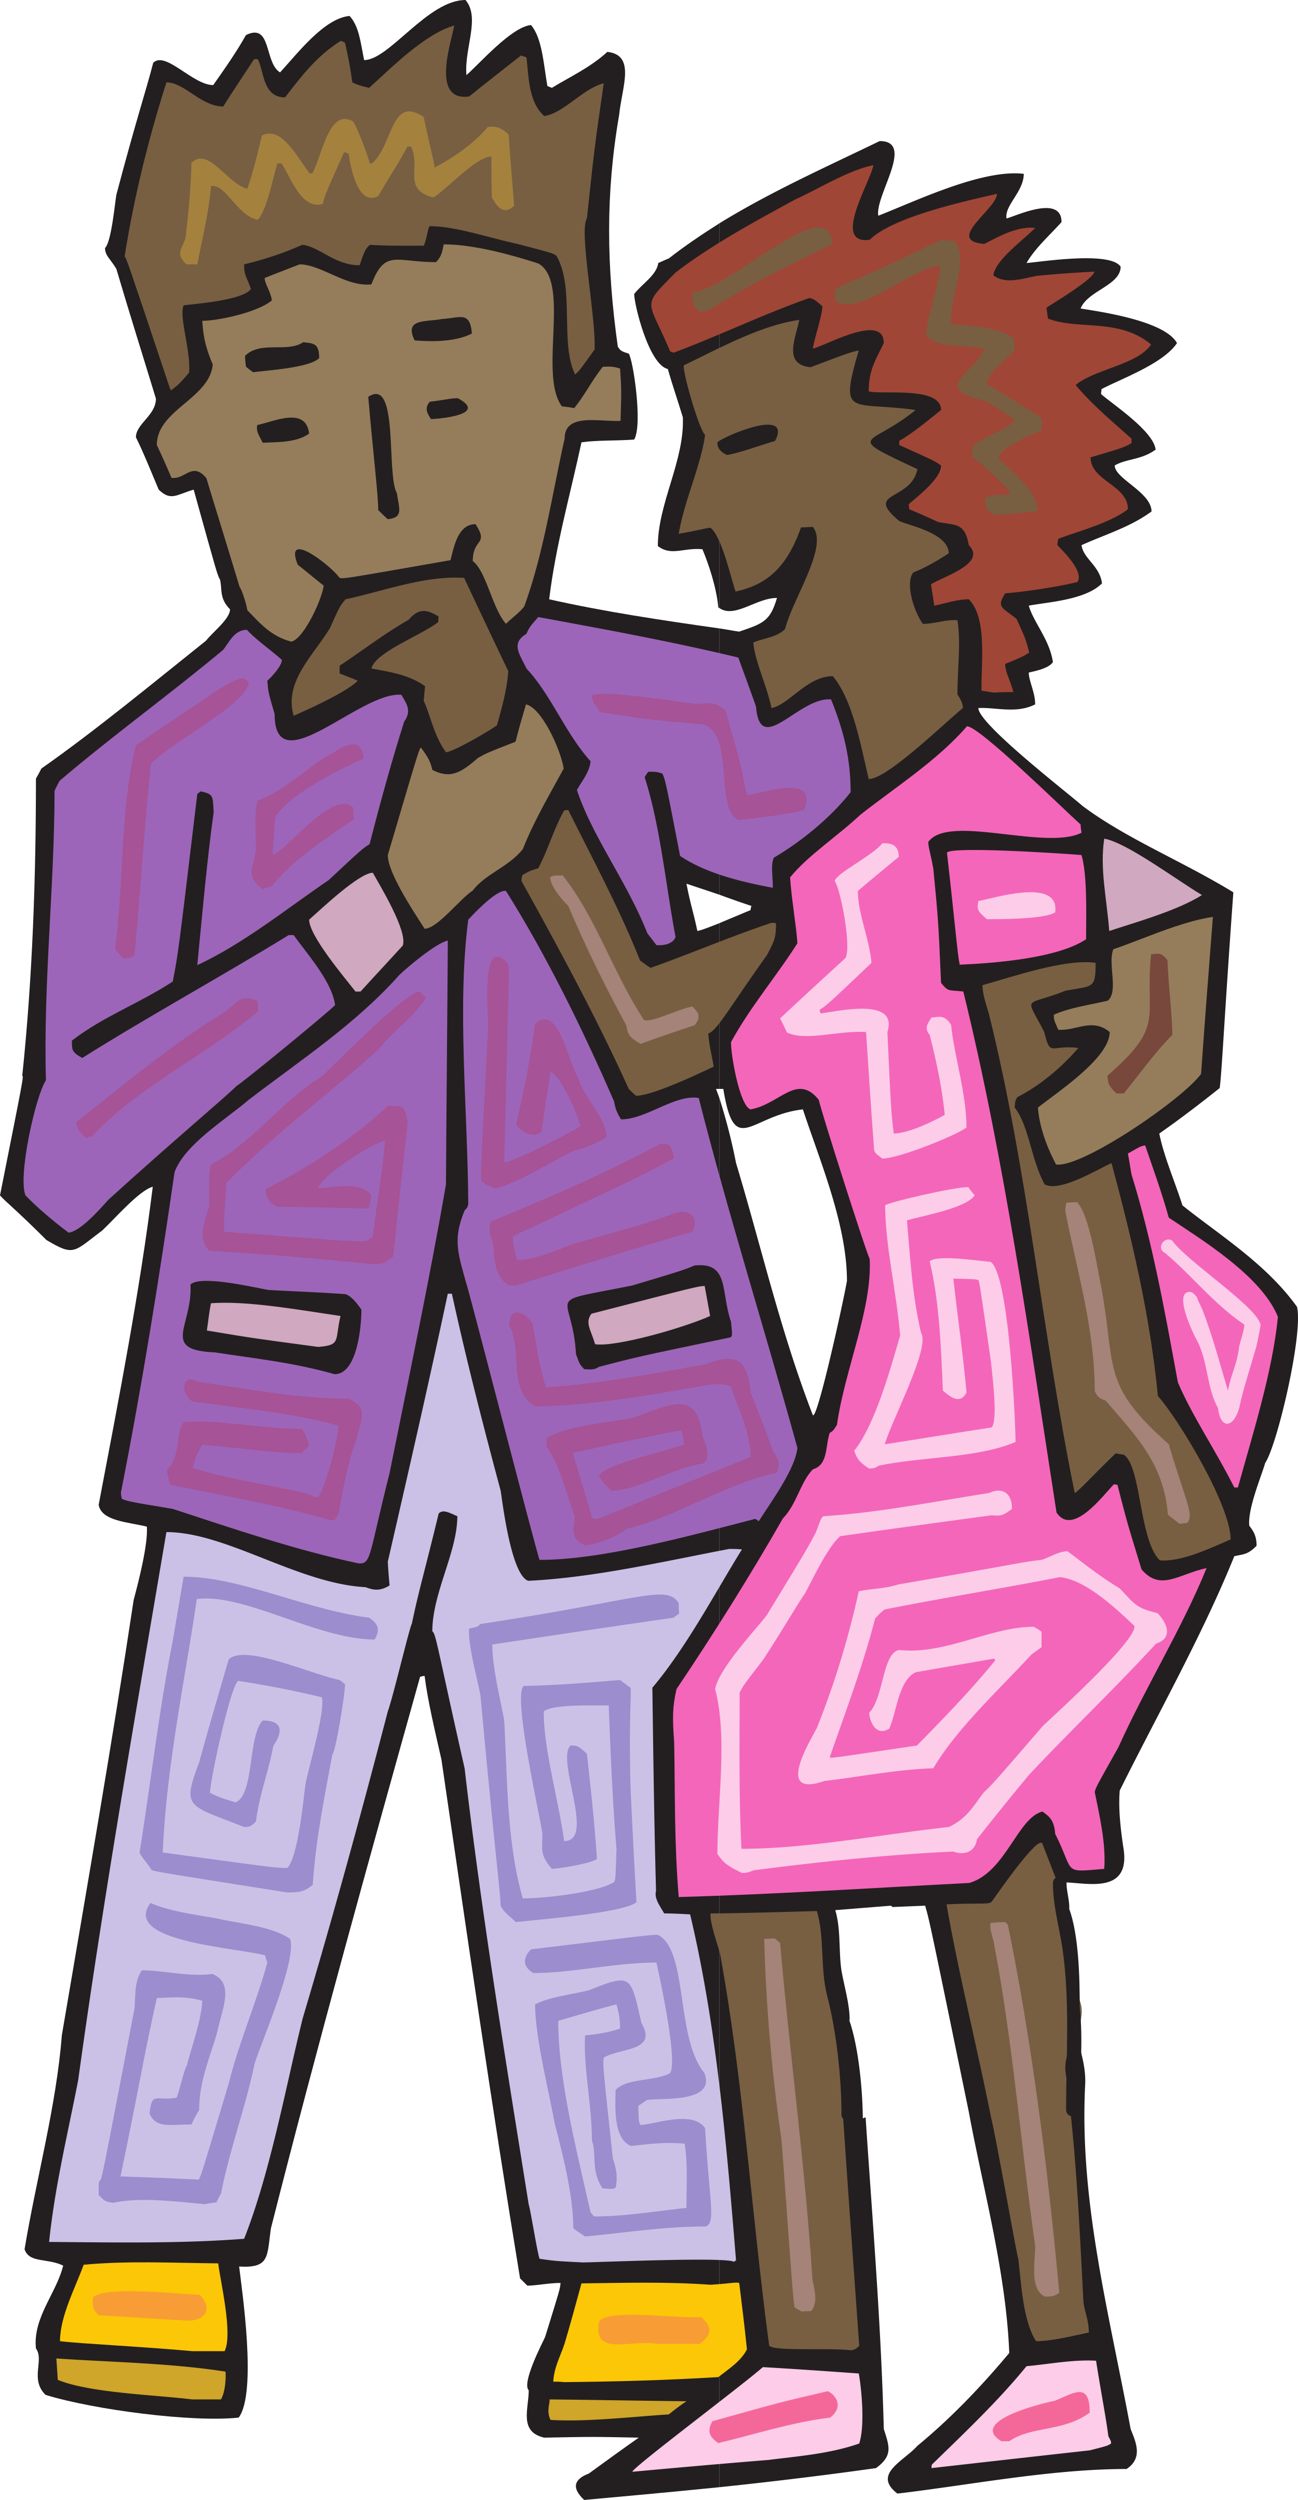
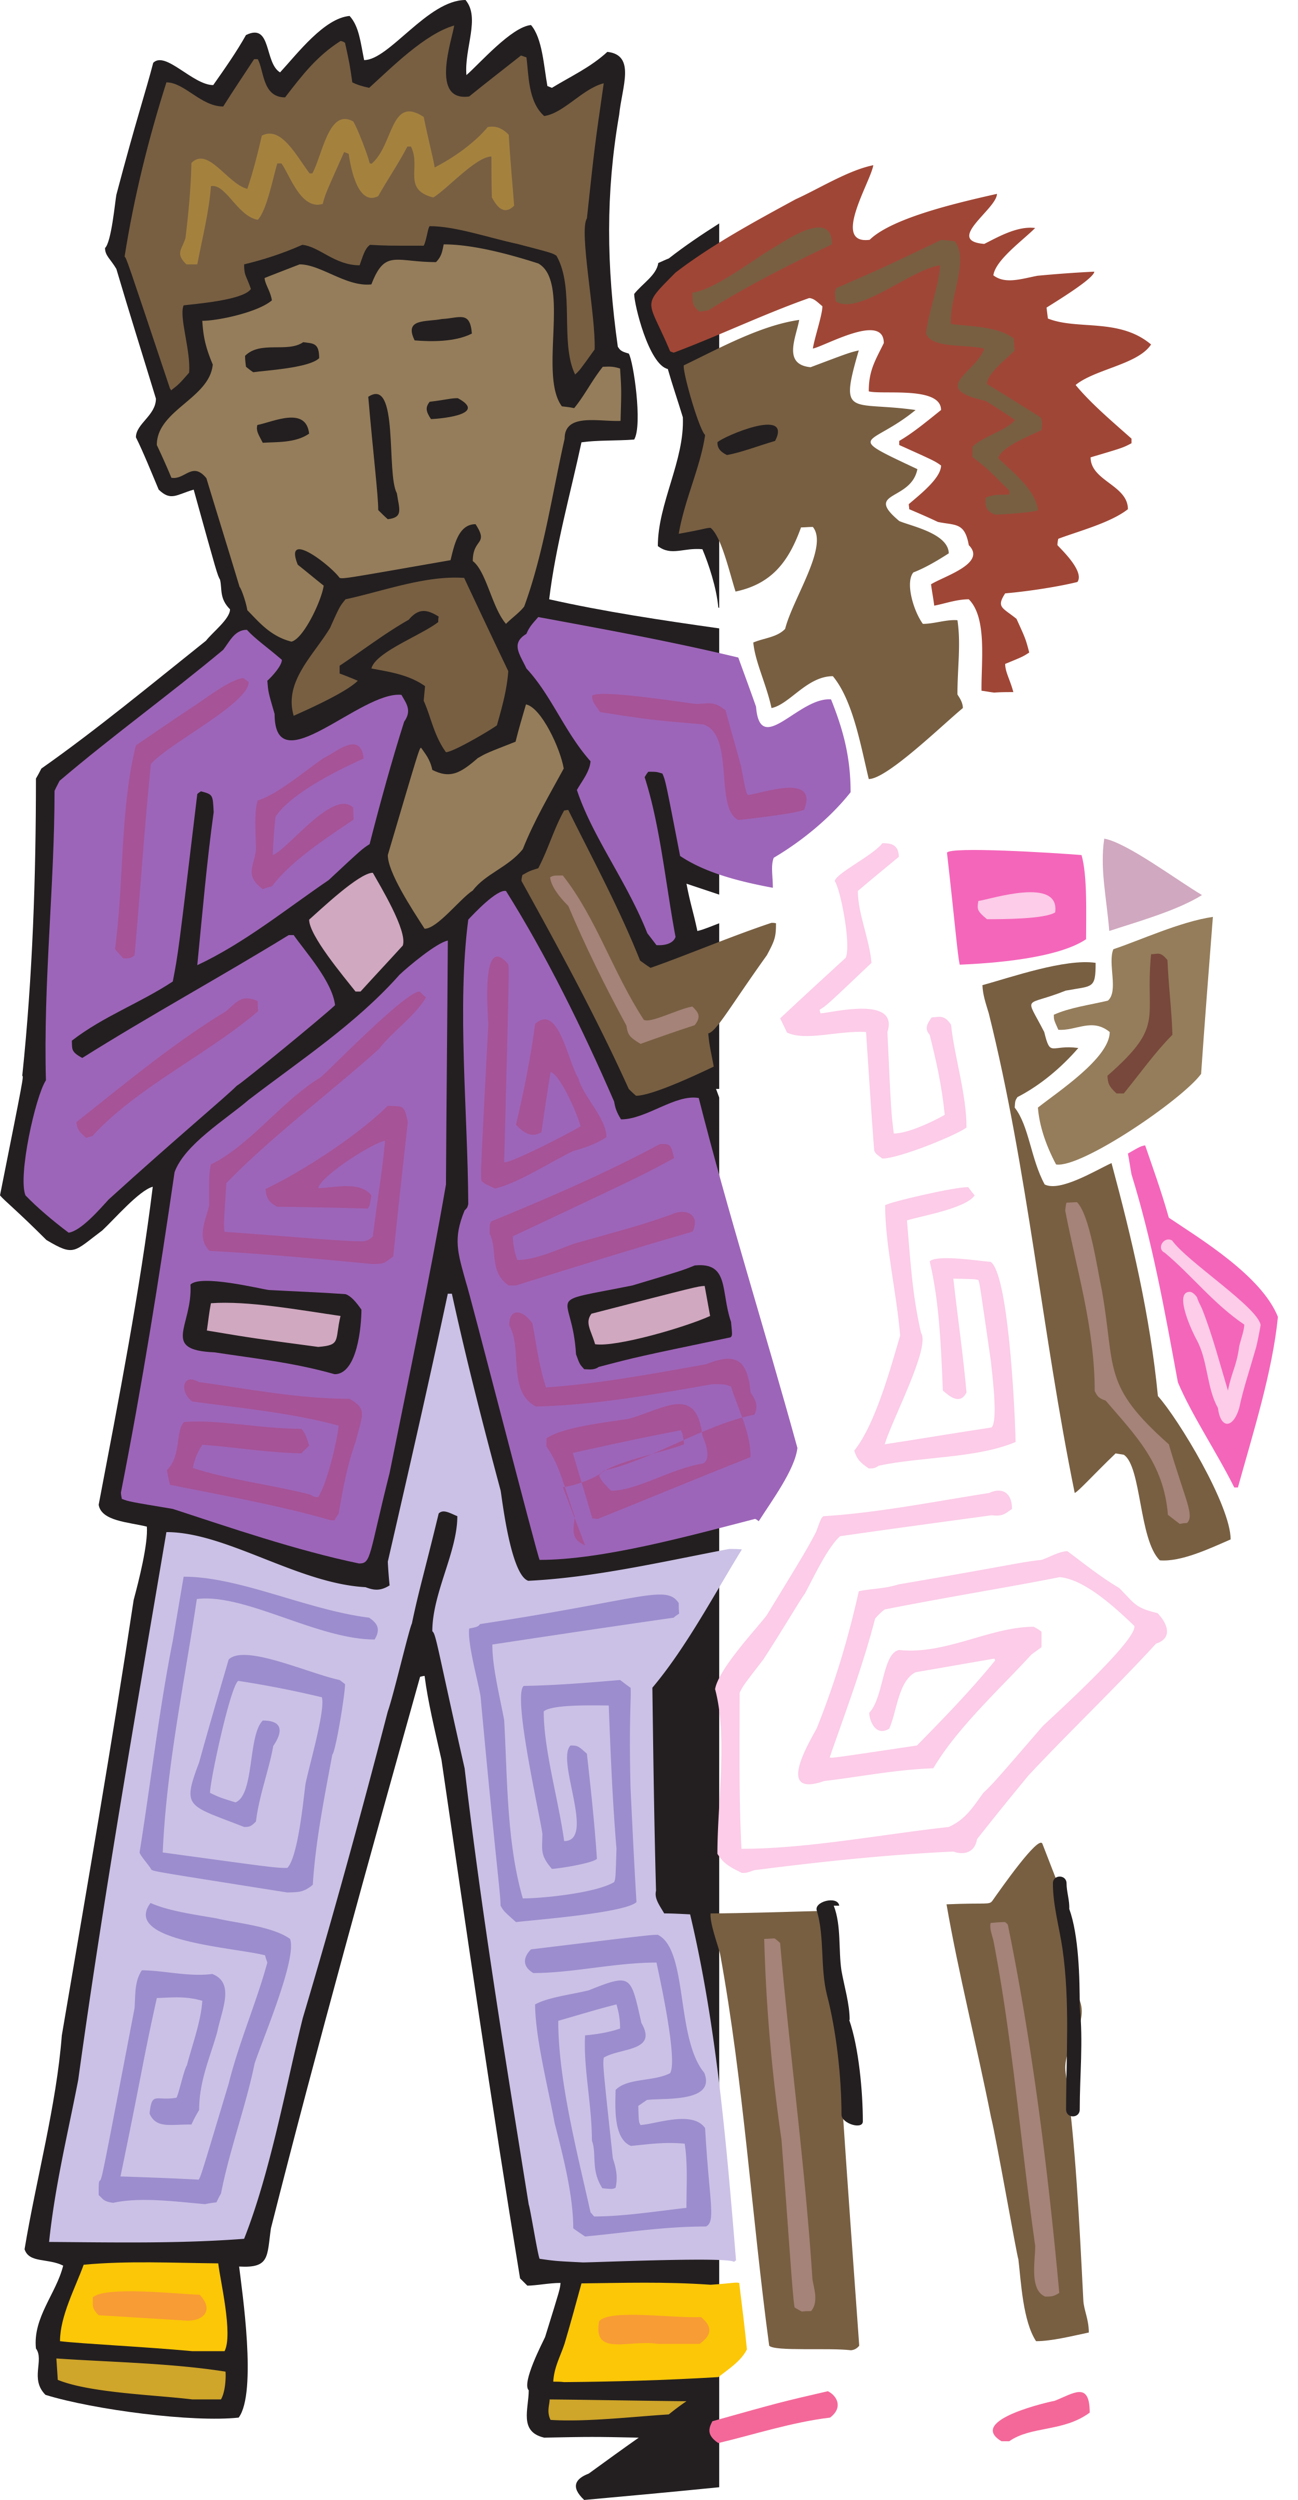
<svg xmlns="http://www.w3.org/2000/svg" width="112.284" height="216.121">
-   <path fill="#231f20" d="M62.215 54.324c.59.082 1.14.2 1.73.278 2.086-.707 2.676-.907 3.266-2.91-1.809 0-3.66 1.808-4.996.863V19.316c4.406-2.714 9.164-4.84 13.883-7.12 3.105 0-.434 4.722-.118 6.452 3.145-1.218 8.965-4.05 12.582-3.62 0 1.534-1.69 2.753-1.492 3.855.707-.156 4.758-2.125 4.758.316-1.023 1.14-2.281 2.242-3.027 3.54 1.101-.079 7.234-1.063 8.14.316 0 1.613-2.87 2.082-3.46 3.617 1.73.277 7.273 1.062 8.335 2.988-1.18 1.774-4.796 3.07-6.527 3.977 0 .117-.039.273-.039.43 1.023.906 4.523 3.187 4.719 4.8-1.219.903-2.555.785-3.54 1.375 0 1.14 3.184 2.32 3.184 3.977-1.886 1.375-3.968 1.965-6.054 2.91.156 1.18 1.574 1.77 1.77 3.305-1.458 1.453-4.72 1.613-6.333 1.925.395 1.418 1.809 2.95 2.086 4.88-.355.55-1.574.784-2.086.902 0 .75.55 1.691.55 2.754-1.651.828-3.382.238-4.913.316 0 1.375 7.707 7.316 9.004 8.457 3.777 2.832 8.613 4.762 13.054 7.473-.785 10.82-.98 15.382-1.18 16.918-1.57 1.257-3.577 2.793-5.226 3.933.39 1.965 1.336 4.13 2.004 6.215 3.184 2.555 7.234 5.035 9.91 8.77.551 2.363-1.73 12-2.754 13.496-.312 1.101-1.53 3.972-1.375 5.425.356.473.63.868.63 1.735-.747.746-1.024.707-1.927.902-2.714 6.727-6.609 13.613-9.91 20.258-.12 1.457.04 3.11.313 4.918.668 3.973-2.95 3.11-4.836 3.031-2.555-.039.941 6.528.39 9.598-.507 2.594 1.301 5.035 1.141 7.906-.508 10.07 2.047 19.59 3.934 29.738.394 1.024 1.14 2.48-.352 3.461-6.531 0-13.492 1.38-19.824 2.125-2.2-1.691.55-2.793 1.73-4.129 2.871-2.359 5.547-5.152 7.946-8.027-.274-7-2.282-14.238-3.5-20.848-3.383-16.441-3.383-16.441-3.774-17.82l-2.832.117-.117-.117-5.43.434.239 5.664 1.14 6.453.903 6.098.945-.356c.59 8.89 1.336 17.82 1.574 26.945.469 1.496.824 2.282-.672 3.383-4.48.63-9.043 1.18-13.566 1.653V94.883a49.736 49.736 0 0 1 1.457 5.664c2.121 7.004 3.851 14.594 6.644 21.793.395.394 2.637-9.793 2.95-11.606 0-4.875-2.36-10.421-3.813-14.828-4.562.512-5.902 4.25-6.883-1.77h-.355v-14.32c.629-.273 1.496-.629 2.715-1.14 0-.117.039-.274.078-.356a79.25 79.25 0 0 1-2.793-.98V54.324" />
  <path fill="#231f20" d="M50.535 216.121c-1.219-1.14-.746-1.848.395-2.281 1.414-1.024 2.87-2.086 4.324-3.106-4.012-.082-4.012-.082-8.18 0-2.203-.511-1.336-2.48-1.336-4.093-.629-.63 1.18-4.09 1.414-4.602 1.297-4.172 1.297-4.172 1.336-4.68-.98 0-2.12.235-2.87.235-.235-.235-.43-.434-.63-.63-2.476-15.066-4.64-30.054-6.8-44.843-.551-2.441-1.18-5.035-1.458-7.238-.117 0-.234.039-.39.078-4.406 15.734-8.852 31.703-12.903 47.676-.351 2.441-.078 3.46-2.75 3.304.235 2.008 1.57 10.899-.039 13.059-3.933.434-12.507-.668-16.714-1.965-1.375-1.379-.079-2.988-.825-4.012-.277-2.675 1.766-4.761 2.356-7.16-1.336-.668-2.95-.195-3.34-1.418 1.02-6.136 2.75-12.39 3.223-18.488 2.125-12.508 4.328-25.137 6.215-37.645.433-1.613 1.257-4.84 1.14-6.335-1.574-.391-3.933-.47-4.168-1.887 1.73-9.086 3.578-18.567 4.68-27.496-1.18.312-3.344 2.832-4.367 3.777-2.477 1.848-2.399 2.281-4.836.824C1.457 104.641.395 103.813 0 103.34c2.047-10.266 2.047-10.266 1.926-10.344.906-8.656 1.183-17.348 1.183-25.687.157-.278.313-.551.47-.868 4.757-3.343 9.558-7.316 14.237-11.05.59-.75 2.082-1.891 2.082-2.715-.941-.946-.668-1.735-.863-2.559-.238-.433-.238-.433-2.281-7.789-1.496.434-1.965 1.024-3.027 0-.63-1.496-1.34-3.266-1.97-4.523 0-1.18 1.731-1.887 1.731-3.344-1.14-3.738-2.32-7.473-3.422-11.211-.511-.867-.98-1.14-.98-1.809.55-.511.863-3.972.98-4.601 1.692-6.414 2.559-8.973 3.188-11.41 1.062-1.063 3.422 1.925 5.191 1.925 1.024-1.453 2.043-2.91 2.832-4.324 2.243-1.101 1.57 2.399 2.95 3.227 1.492-1.613 3.812-4.684 6.015-4.88.824.903.945 2.282 1.258 3.817C33.664 5.195 37.008 0 40.27 0c1.3 1.535-.118 4.172.078 6.492 1.101-.945 3.894-4.172 5.586-4.328.984 1.14 1.101 3.504 1.418 5.274.117.039.273.117.39.156 1.613-.985 3.344-1.77 4.797-3.11 2.48.278 1.262 3.032 1.024 5.43-1.18 6.805-1.102 13.063-.118 20.063.196.277.235.394.946.59.39.59 1.218 6.175.468 7.433-1.57.117-3.183.043-4.558.238-.946 4.407-2.242 8.969-2.793 13.57 4.719 1.063 9.71 1.81 14.707 2.516V77.34c-.945-.317-1.887-.63-2.832-.945.355 1.847.55 2.242.945 4.09.313-.079.395-.079 1.887-.669v14.32h-.274c.079.235.196.512.274.747V215.02c-3.934.394-7.785.75-11.68 1.101zm11.68-163.566V19.316c-1.492.946-2.95 1.926-4.363 3.028-.317.12-.633.277-.907.394-.156 1.063-1.375 1.77-2.086 2.676 0 .902 1.258 6.098 2.91 6.488.395 1.38.868 2.754 1.301 4.172.157 3.739-2.164 7.434-2.164 11.133 1.18.902 2.203.117 3.856.273.547 1.301 1.218 3.305 1.375 5.036.039 0 .039.039.078.039" />
-   <path fill="#fccce8" d="M54.703 213.684c0-.356 9.36-7.356 11.29-9.047 2.71.156 5.503.351 8.296.55.234 1.297.55 4.485.04 6.055-2.599.906-5.388 1.102-7.829 1.418-3.969.317-7.902.668-11.797 1.024m25.879-.317c0-.117 0-.234.04-.312 2.792-2.715 5.78-5.547 8.179-8.5 1.847-.157 4.011-.59 6.015-.47.434 2.794.829 4.72 1.063 6.528.234.434.234.434.234.63-.312.198-.312.198-1.847.589a6910.19 6910.19 0 0 0-13.684 1.535" />
  <path fill="#f46899" d="M62.137 211.203c-.985-.668-.867-1.219-.512-1.887 5.898-1.652 5.898-1.652 9.988-2.597.746.355 1.38 1.379.196 2.281-3.301.395-6.684 1.496-9.672 2.203m24.5-.156c-3.106-1.848 4.363-3.461 4.601-3.5 1.614-.629 3.028-1.73 3.028 1.023-2.282 1.692-5.075 1.14-6.961 2.477h-.668" />
  <path fill="#cfa52a" d="M47.625 209.2c-.355-.712-.078-1.34-.078-1.77 3.933.039 7.863.117 11.836.156a21.11 21.11 0 0 0-1.531 1.14c-3.149.196-7.122.669-10.227.473m-30.988-1.769c-3.188-.395-8.848-.551-11.64-1.692-.04-.633-.079-1.261-.122-1.851 4.523.316 9.914.394 14.633 1.14.039.473 0 1.73-.395 2.403h-2.476" />
  <path fill="#fcc707" d="M48.805 205.934c-.317-.04-.63-.04-.946-.04.079-1.3.63-2.203.985-3.304.511-1.73.984-3.461 1.457-5.192 3.617-.039 7.195-.16 11.168.118 1.847-.118 2.16-.239 2.476-.157.235 1.887.473 3.813.668 5.743-.511 1.023-1.574 1.69-2.476 2.398-4.64.277-8.969.394-13.332.434m-32.168-2.676c-4.29-.395-9.48-.63-11.446-.863 0-2.165 1.336-4.645 2.047-6.61 3.852-.355 7.63-.156 11.64-.117.157 1.414 1.298 6.137.548 7.59h-2.79" />
  <path fill="#785f42" d="M73.621 203.18c-1.93-.235-6.61.117-7.082-.395-1.531-11.367-2.2-22.656-4.246-33.867-.234-.906-.902-2.676-.824-3.504 2.398 0 7.351-.156 10.261-.234.043.078.043.195.043.355l.47 6.766 1.023 8.457c-.157.394-.274.55-.434.785.473 7.082.984 14.164 1.496 21.242-.2.238-.394.356-.707.395" />
  <path fill="#f89c35" d="M56.906 202.629c-2.515-.395-5.664 1.14-5.074-1.969.945-1.058 6.332-.234 8.809-.351.945.785 1.023 1.496-.118 2.32h-3.617" />
  <path fill="#785f42" d="M89.625 202.395c-1.14-1.735-1.297-5.118-1.531-7.083-.121-.234-1.93-10.582-2.364-12.273-1.218-6.137-2.828-12.508-3.851-18.41 3.5-.156 3.695.078 3.973-.316.668-.942 4.011-5.743 4.324-4.915l1.77 4.563c1.179 3.066-.04 4.719 1.495 9.086.707 2.125-1.574 3.894-1.257 6.137.863 6.136 1.18 12.824 1.53 19.668.04.867.474 1.613.474 2.793-1.497.316-3.227.75-4.563.75" />
  <path fill="#f89c35" d="m16.203 200.621-7.668-.469c-.668-.632-.473-.906-.512-1.535 1.024-1.023 7.512-.277 9.243-.238 1.14 1.14.59 2.242-1.063 2.242" />
  <path fill="#a58378" d="M69.371 199.836a8.396 8.396 0 0 1-.629-.356c-.156-.55-.512-6.292-1.14-14.515a147.773 147.773 0 0 1-1.493-17.348c.313 0 .63-.039.903-.039.16.121.316.238.472.395.825 9.52 2.164 19.277 2.793 29.03.078.669.59 1.966-.117 2.794-.277 0-.55 0-.789.039m21.043-1.296c-1.418-.59-.828-3.267-.867-4.407-1.258-8.89-1.965-17.899-3.617-26.395-.2-.75-.317-1.023-.239-1.496.395-.039.829-.078 1.262-.078.078.078.156.117.234.234 2.086 10.23 3.461 21.047 4.446 31.825-.512.316-.672.316-1.219.316" />
  <path fill="#cbc1e6" d="M50.418 195.586c-2.36-.117-2.36-.117-3.738-.313-.157-.277-.825-4.445-.942-4.683-2.008-12.547-4.09-25.215-5.547-37.723-2.359-10.426-2.476-11.644-2.793-11.84 0-3.304 2.164-6.847 2.164-9.953-.667-.277-1.218-.629-1.613-.234-1.297 5.347-1.691 6.527-2.32 9.52-.234.43-1.61 6.292-2.082 7.59-2.281 8.773-4.719 17.663-7.356 26.515-1.414 5.664-2.793 13.332-5.074 19.078-5.582.43-11.285.312-16.87.273.51-4.875 1.612-9.32 2.519-14.004 2.199-15.93 4.992-31.785 7.629-47.363 5.19 0 11.363 4.446 17.222 4.762.633.234 1.223.394 2.086-.156a39.372 39.372 0 0 1-.156-2.047c1.808-7.867 3.539-15.422 5.191-23.168h.352c1.219 5.582 2.637 11.129 4.21 16.992.079.234.825 7.316 2.4 7.828 5.702-.277 11.6-1.652 17.382-2.754.352 0 .707 0 1.098.04-2.36 3.816-4.797 8.456-7.746 11.956.078 5.864.156 11.684.316 17.547-.16.668.273 1.219.707 1.965.707 0 1.453.043 2.242.082 2.281 9.598 3.145 19.785 3.973 29.934-.082 0-.121.039-.16.117-.473-.469-11.953.039-13.094.039" />
  <path fill="#9c8dce" d="M50.613 193.344c-.351-.235-.707-.469-1.023-.707 0-2.91-.942-6.489-1.61-9.086-.511-2.832-1.69-7.434-1.69-10.27 1.14-.629 3.222-.863 4.64-1.219 3.734-1.492 3.617-1.296 4.558 2.833 1.457 2.48-1.886 2.125-3.261 2.992-.079.668-.079.668.785 8.691.238.75.472 1.535.238 2.559-.277.117-.277.117-1.14.039-1.024-1.574-.473-2.95-.907-4.13 0-3.108-.746-6.296-.59-9.089.867-.078 2.008-.234 3.028-.59 0-.945-.157-1.531-.313-2.086-1.73.434-3.383.946-5.035 1.418 0 5.035 1.574 11.133 2.793 16.563.117.117.195.234.316.351 2.477 0 5.227-.43 7.98-.746 0-1.887.118-3.894-.155-5.547-1.77-.156-3.067.04-4.641.196-1.613-.63-1.336-3.696-1.336-4.836 1.02-1.063 3.3-.711 4.719-1.457.668-1.102-.867-8.102-1.18-9.559-3.578 0-7.277.906-10.66.906-1.098-.672-.746-1.496-.195-2.047 10.343-1.257 10.343-1.257 10.972-1.257 2.633 1.297 1.532 8.93 4.012 11.918 1.062 2.636-3.617 2.164-4.957 2.359-.234.16-.512.355-.746.512.039 1.379.039 1.379.195 1.652 1.34-.078 4.524-1.297 5.586.277.356 6.332.945 8.063.078 8.496-3.695 0-7.039.551-10.46.864m-32.876-2.794c-2.675-.234-5.586-.628-7.945-.116-.906-.118-.867-.352-1.258-.668 0-1.18 0-1.18.156-1.297.196-.512.196-.512 2.95-14.871.078-1.258 0-2.32.629-3.266 1.808 0 4.128.59 6.097.316 1.965.786.824 3.067.43 4.997-.629 2.242-1.57 4.246-1.57 6.765-.239.395-.473.824-.668 1.258-1.77-.04-3.032.394-3.621-.945.199-1.965.55-1.063 2.32-1.375.16-.157.668-2.48.906-2.793.512-1.926 1.219-3.817 1.336-5.586-1.492-.434-2.633-.278-3.934-.239-1.257 5.668-1.257 6.336-3.144 15.422 2.281.078 4.523.157 6.766.278.195-.317.195-.317 2.593-8.301.907-3.621 2.399-7.004 3.344-10.465-.078-.234-.156-.434-.195-.629-2.832-.707-12.39-1.219-9.91-4.523 1.609.707 3.734.984 5.738 1.336 1.613.394 4.8.668 6.332 1.77.629 1.69-2.399 8.734-3.067 10.78-.746 3.657-2.164 7.434-2.91 11.25-.156.235-.273.512-.394.747a7.33 7.33 0 0 0-.98.156m26.898-24.387c-1.063-.945-1.063-.945-1.336-1.418 0-1.101-.434-3.973-1.73-18.094-.2-1.257-1.141-4.562-.985-5.863.746-.156.746-.156.945-.39 14.078-2.126 16.082-3.461 17.184-1.813 0 .277 0 .59.039.906-.156.117-.317.196-.473.356-5.23.746-10.46 1.53-15.691 2.32 0 1.926.59 4.246 1.023 6.531.278 4.758.196 10.578 1.614 15.418 1.691 0 6.37-.472 7.902-1.414.121-.316.121-.316.2-2.875-.356-4.285-.513-8.34-.669-12.39-1.223 0-4.879-.118-5.625.511 0 3.305 1.258 7.555 1.77 11.211 2.754 0-.746-7 .55-8.262.63 0 .668.043 1.415.711.316 2.832.667 6.02.867 9.086-.395.395-3.422.867-3.895.867-1.062-1.222-.824-1.656-.824-3.03-.2-1.575-2.598-11.958-1.613-12.786 2.633-.039 5.547-.273 8.336-.512.277.2.55.434.906.668.078.75-.156 2.676 0 8.696.156 3.265.312 6.53.512 9.836-.985.941-8.77 1.53-10.422 1.73" />
-   <path fill="#f466ba" d="M58.715 164c-.395-4.64-.313-9.047-.395-13.375-.156-2.086-.156-3.031.2-4.602 3.183-4.722 6.41-9.875 9.203-14.753 1.218-1.258 1.492-3.106 2.593-4.247 1.336-.394 1.063-1.968 1.457-3.148.313-.195.313-.195.63-.707.667-4.762 3.066-10.031 2.827-14.36-.156-.078-4.207-12.746-4.402-13.726-1.887-2.363-3.383.39-5.898.824-.946-.273-1.73-4.8-1.692-5.82 1.653-3.031 3.973-5.746 5.742-8.54-.078-1.374-.55-4.089-.628-5.702 1.57-1.926 4.09-3.54 6.093-5.426 3.067-2.402 6.649-4.684 9.203-7.633 1.063 0 8.336 7.156 9.832 8.496 0 .235.04.473.079.707-3.106 1.574-11.485-1.652-13.254.79 0 .507.117.628.433 2.32.434 4.523.434 4.523.668 9.87.668.829.668.59 1.926.75 3.582 14.594 5.703 29.856 8.063 45.04 1.378 2.086 3.972-1.414 4.957-2.438.117 0 .195.04.312.04.828 3.226.828 3.226 2.086 7.316 1.652 1.93 3.223.394 5.625-.117-2.125 5.23-5.273 10.265-7.633 15.5-1.926 3.421-1.926 3.421-2.043 3.855.395 1.965.985 4.406.824 6.649-3.695.312-2.515.39-4.246-3.032-.078-1.18-.511-1.496-1.101-1.926-2.164.551-3.184 5.27-6.332 6.176-8.375.434-16.91.985-25.13 1.219" />
  <path fill="#9c8dce" d="M24.855 163.605c-11.445-1.808-11.445-1.808-11.757-1.964-.2-.395-.946-1.18-1.024-1.496.98-6.137 1.692-12.352 2.871-18.293.313-1.848.63-3.735.942-5.547 4.879 0 10.66 2.87 16.047 3.543.55.39 1.101.863.472 1.886-4.957 0-11.207-4.011-15.379-3.5-1.058 7.16-2.632 14.516-2.949 21.91 9.754 1.336 9.754 1.336 10.777 1.336.942-.94 1.415-6.136 1.57-7.238.278-1.453 1.735-6.37 1.419-7.512a87.548 87.548 0 0 0-7.235-1.418c-.672.434-2.441 8.618-2.441 9.68.828.395.828.395 2.203.824 1.652-.668 1.063-5.78 2.36-7.078 1.613 0 1.847.824.906 2.203-.356 2.043-1.219 4.246-1.496 6.528-.434.433-.551.472-1.024.472-4.914-1.925-5.387-1.613-3.89-5.586.824-2.988 1.691-5.94 2.554-8.89 1.38-1.375 6.961 1.219 9.598 1.77.156.117.312.238.469.355 0 .906-.825 5.898-1.102 6.097-.629 3.422-1.453 7.434-1.687 11.25-.829.708-1.34.63-2.204.668" />
  <path fill="#fccce8" d="M64.18 161.914c-1.22-.59-1.61-.863-2.121-1.652 0-4.485.902-10.11-.2-14.239.317-1.812 3.778-5.43 4.485-6.414 3.383-5.547 3.383-5.547 4.246-7.16.433-1.18.433-1.18.633-1.375 4.636-.277 9.554-1.258 14.351-2.008.985-.472 1.969-.156 1.969 1.38-.75.55-.906.628-1.77.55-4.328.59-8.734 1.18-13.097 1.809-1.102.984-2.281 3.539-3.067 4.996-.199.195-1.886 3.066-3.578 5.664-1.73 2.242-1.73 2.242-2.047 2.87 0 4.29-.078 8.853.157 13.493 5.664 0 11.918-1.219 17.933-1.887 1.457-.668 2.047-1.652 2.989-2.949.867-.828.867-.828 5.152-5.785.906-.863 8.219-7.473 7.906-8.652-1.808-1.73-4.328-4.012-6.45-4.211-4.366.867-9.792 1.734-15.14 2.793-.316.238-.59.511-.828.789-1.062 4.09-2.516 7.945-3.93 11.996.157.078.157.078 7.547-1.024 2.282-2.32 4.723-4.835 6.766-7.355a.3.3 0 0 0-.078-.156c-2.281.394-4.524.785-6.805 1.18-1.492.746-1.61 3.382-2.281 4.878-1.219.746-1.73-.789-1.73-1.379 1.261-1.296 1.14-5.191 2.597-5.425 4.012.43 7.863-2.008 11.64-2.008.196.117.434.234.669.433v1.336c-.274.2-.551.395-.868.63-2.828 3.07-6.449 6.374-8.492 9.835-3.304.117-6.37.746-9.437 1.102-4.29 1.496-1.262-3.383-.63-4.602 1.61-4.054 2.712-7.75 3.618-11.8 1.023-.239 2.203-.2 3.422-.594 9.91-1.692 10.539-1.926 12.387-2.121.629-.2 1.535-.75 2.242-.75 1.336.984 2.71 2.125 4.484 3.187 1.336 1.34 1.336 1.691 3.301 2.164.75.746 1.457 2.125-.117 2.637-3.5 3.812-7.434 7.55-11.012 11.367a293.842 293.842 0 0 0-4.484 5.547c-.157 1.101-1.098 1.414-2.043 1.062-5.86.274-11.68.903-17.227 1.614-.668.234-.668.234-1.062.234" />
  <path fill="#9d65b9" d="M31.066 135.164c-5.464-1.14-11.168-3.105-16.12-4.719-3.778-.629-3.778-.629-4.407-.867-.039-.195-.078-.39-.078-.55 1.848-9.364 3.305-18.528 4.64-27.692.868-2.402 4.446-4.566 6.41-6.254 4.524-3.465 9.282-6.57 13.055-10.82.75-.707 3.188-2.754 4.172-2.95-.039 7-.12 14.043-.16 21.086-1.414 8.18-3.183 16.52-4.875 24.938-1.808 7.16-1.574 7.828-2.637 7.828" />
  <path fill="#785f42" d="M100.324 134.89c-1.812-1.808-1.574-8.105-3.11-9.128-.234-.04-.51-.078-.706-.117-1.926 1.847-3.227 3.304-3.54 3.421-2.831-13.882-4.05-27.89-7.433-41.46-.312-1.024-.512-1.614-.55-2.438 2.437-.668 7.16-2.32 9.792-1.93 0 2.282-.234 1.969-2.593 2.403-3.621 1.453-3.543.273-1.852 3.578.55 2.242.55 1.062 2.95 1.379-1.493 1.726-3.34 3.261-5.27 4.246-.196.316-.196.316-.235.906 1.258 1.613 1.375 4.406 2.594 6.648 1.34.668 4.406-1.222 5.781-1.851 1.73 6.414 3.344 13.219 4.012 20.14 1.77 1.97 6.293 9.442 6.293 12.395-1.809.785-4.285 1.965-6.133 1.809" />
  <path fill="#9d65b9" d="M46.68 134.852c-.157-.157-6.172-23.567-6.371-23.997-.707-2.558-1.141-3.738-.118-6.214.239-.239.239-.239.317-.551-.04-7.95-.985-17.074 0-24.586.512-.55 2.476-2.637 3.262-2.48 3.46 5.507 6.609 11.878 9.359 18.214.082.512.2.903.594 1.532 2.199 0 4.68-2.2 6.722-1.848 2.516 9.914 5.703 19.984 8.535 30.25-.199 1.851-2.242 4.605-3.343 6.336-.117-.078-.196-.16-.317-.2-5.66 1.458-13.172 3.544-18.64 3.544" />
-   <path fill="#a65397" d="M50.613 133.59c-1.453-.59-.902-1.692-.902-2.516-.79-2.125-1.262-4.406-2.441-6.02v-.706c1.417-.985 5.113-1.38 7.12-1.692 3.067-.867 5.86-2.992 6.372 1.453.117.278.863 1.93.078 2.403-2.793.433-5.703 2.36-7.985 2.36-.55-.552-.945-.985-1.023-1.337.906-1.101 5.43-1.93 7.356-2.676-.118-.828-.118-.828-.278-1.218-3.812.746-3.812.746-9.36 1.964.552 1.887 1.141 3.778 1.692 5.665.16 0 .317.039.473.039 4.402-1.77 8.77-3.579 13.215-5.348 0-2.203-1.14-4.25-1.692-6.098-.55-.199-.55-.199-1.613-.199-5.191.906-10.188 1.813-15.258 1.93-2.515-1.258-1.14-5.113-2.32-7 0-1.617 1.219-1.34 2.004-.2.355 1.77.511 3.462 1.18 5.547 4.601-.312 9.203-1.18 13.843-2.003 2.477-.989 3.578-.555 3.856 2.437a150.433 150.433 0 0 1 1.925 5.035c.274.434.786 1.102.317 1.926-4.328.867-8.813 3.895-13.02 4.84-.55.629-2.832 1.414-3.539 1.414" />
+   <path fill="#a65397" d="M50.613 133.59c-1.453-.59-.902-1.692-.902-2.516-.79-2.125-1.262-4.406-2.441-6.02v-.706c1.417-.985 5.113-1.38 7.12-1.692 3.067-.867 5.86-2.992 6.372 1.453.117.278.863 1.93.078 2.403-2.793.433-5.703 2.36-7.985 2.36-.55-.552-.945-.985-1.023-1.337.906-1.101 5.43-1.93 7.356-2.676-.118-.828-.118-.828-.278-1.218-3.812.746-3.812.746-9.36 1.964.552 1.887 1.141 3.778 1.692 5.665.16 0 .317.039.473.039 4.402-1.77 8.77-3.579 13.215-5.348 0-2.203-1.14-4.25-1.692-6.098-.55-.199-.55-.199-1.613-.199-5.191.906-10.188 1.813-15.258 1.93-2.515-1.258-1.14-5.113-2.32-7 0-1.617 1.219-1.34 2.004-.2.355 1.77.511 3.462 1.18 5.547 4.601-.312 9.203-1.18 13.843-2.003 2.477-.989 3.578-.555 3.856 2.437c.274.434.786 1.102.317 1.926-4.328.867-8.813 3.895-13.02 4.84-.55.629-2.832 1.414-3.539 1.414" />
  <path fill="#a58378" d="M102.05 131.742c-.35-.273-.706-.55-1.019-.785-.355-4.484-2.832-6.887-5.386-9.875-.711-.234-.75-.473-.946-.824 0-5.508-1.613-10.66-2.554-15.617.039-.239.039-.473.117-.672.273 0 .59-.04.902-.04 1.102 1.102 1.73 5.63 2.164 7.673 1.18 6.765 0 8.144 5.781 13.257 1.414 4.84 2.243 6.137 1.575 6.805-.239 0-.434.04-.633.078" />
  <path fill="#a65397" d="M28.629 131.43c-4.64-1.34-9.672-2.203-13.922-3.07-.117-.434-.195-.868-.273-1.258 1.296-1.301.707-3.383 1.492-4.172 2.992-.235 6.57.59 10.148.59.317.355.434.671.668 1.457-.234.238-.472.433-.668.668-3.144-.079-5.86-.551-8.574-.747-.434.707-.59 1.024-.824 2.004 2.949.985 6.8 1.457 10.105 2.285.434.235.434.235.746.235.79-1.219 1.653-4.957 1.77-6.176-4.207-1.14-8.688-1.535-12.66-2.086-1.102-.785-.907-2.515.55-1.691 4.208.59 8.653 1.457 13.055 1.457 1.574.902 1.102 1.375.551 3.617-.746 2.086-1.102 4.012-1.496 6.297-.117.195-.274.39-.352.59h-.316" />
  <path fill="#f466ba" d="M106.773 128.594c-1.574-3.145-3.66-6.215-4.878-9.086-1.18-6.41-2.204-12.117-4.012-17.977-.117-.629-.196-1.219-.313-1.808 1.102-.63 1.102-.63 1.492-.707.668 1.964 1.38 3.89 2.047 6.254 2.75 1.847 8.024 5.035 9.438 8.574-.473 4.761-2.164 10.07-3.461 14.75h-.313" />
  <path fill="#fccce8" d="M75.152 126.945c-.902-.593-1.058-.945-1.257-1.535 1.808-2.242 3.144-7.12 3.972-9.953-.316-3.777-1.297-7.828-1.297-11.25.118-.238 6.211-1.652 7.196-1.574.156.234.355.472.55.707-.785 1.14-4.601 1.77-5.859 2.164.273 3.11.434 6.375 1.219 9.719.824 1.257-2.477 7.433-3.145 9.636 3.067-.472 6.133-.984 9.242-1.457.63-.59-.043-5.347-.043-5.625-.98-6.804-.98-6.804-1.097-7.12-.317-.079-.317-.079-2.164-.118.355 3.188.824 6.371 1.14 9.836-.59 1.18-1.574.234-2.047-.16-.156-3.813-.312-7.746-1.14-11.168.629-.629 4.523 0 5.27.039 1.495.98 2.085 12.152 2.163 15.574-3.343 1.418-8.14 1.262-11.835 2.047-.395.277-.59.238-.868.238" />
  <path fill="#231f20" d="M28.945 118.8c-3.578-1.023-7.078-1.378-10.382-1.89-4.72-.195-1.887-2.277-2.086-5.86.906-.905 6.097.395 6.804.473 2.203.118 4.407.196 6.61.356.468.156.902.668 1.375 1.336 0 1.418-.356 5.586-2.32 5.586m21.589-.434c-.394-.43-.394-.43-.707-1.297-.316-5.547-3.148-4.328 4.875-5.941 4.328-1.297 4.328-1.297 5.387-1.73 3.031-.313 2.242 2.28 3.148 4.878.117 1.18.117 1.18-.039 1.336-8.101 1.692-8.101 1.692-11.406 2.559-.434.312-.902.195-1.258.195" />
  <path fill="#d0a8bf" d="M27.527 116.441c-5.62-.75-5.62-.75-9.632-1.418.117-.785.195-1.574.351-2.359 3.188-.234 7.672.59 11.211 1.102-.512 2.125.078 2.515-1.93 2.675m23.953-.234c-.355-1.223-.906-1.852-.316-2.637 9.164-2.363 9.164-2.363 9.793-2.402.156.867.313 1.73.473 2.598-2.164.984-8.14 2.714-9.95 2.441" />
  <path fill="#a65397" d="M44.008 111.129c-1.73-1.18-.946-3.106-1.653-4.484 0-.825 0-.825.157-1.063 4.879-2.004 9.91-4.168 14.59-6.687.945 0 .906.039 1.218 1.218-2.672 1.457-2.672 1.457-13.96 6.77.038.629.078 1.18.394 2.043 1.496 0 3.305-.824 4.914-1.414 5.902-1.653 5.902-1.653 8.418-2.52.984-.512 2.555-.195 1.848 1.457-.395.196-1.532.356-15.297 4.68h-.63m-11.757-1.848c-4.918-.472-9.598-.906-14.121-1.14-1.18-1.141-.274-2.793-.04-3.934 0-2.793 0-2.793.157-3.539 3.422-1.691 6.137-5.508 9.52-7.555 1.297-1.18 7.351-7.394 8.53-7.394.2.156.356.351.556.511-.985 1.653-2.914 2.95-4.055 4.446-4.207 3.773-9.32 7.59-13.211 11.601-.238 3.621-.238 3.621-.16 4.211 6.097.434 10.148.824 11.957.824.355-.039.629-.156.867-.43.668-5.155.785-5.35 1.059-8.26-1.02.155-5.504 2.987-5.782 4.089 1.301 0 3.582-.668 4.602.629-.156.945-.156.945-.313 1.14a534.43 534.43 0 0 0-7.828-.156c-.941-.472-.941-.984-1.02-1.535 3.38-1.613 8.02-4.68 10.579-7.195 1.297.078 1.414-.16 1.73 1.414-.433 3.894-.867 7.789-1.257 11.605-.868.668-.829.63-1.77.668" />
  <path fill="#9d65b9" d="M5.938 106.566c-1.415-1.062-2.75-2.203-3.735-3.226-.668-1.653.863-8.574 1.77-9.95-.235-8.421.746-16.84.746-25.019.117-.277.277-.55.433-.867 4.524-3.856 9.438-7.395 14.157-11.328.55-.707.984-1.73 2.046-1.73.708.784 1.848 1.574 3.028 2.597 0 .508-.824 1.414-1.258 1.809.078.98.078.98.629 2.87 0 6.098 7.433-2.007 10.973-1.652.39.707.941 1.336.234 2.32-1.063 3.344-2.082 7.044-2.988 10.583-.668.433-.668.433-3.54 3.109-3.695 2.516-7.316 5.465-11.367 7.356.434-4.407.829-9.008 1.418-13.22-.078-1.495-.039-1.534-1.101-1.808-.117.078-.196.117-.317.235-1.648 13.77-1.648 13.77-2.12 16.207-2.95 1.93-5.981 2.992-8.731 5.113.039.71-.117.945.902 1.496 5.82-3.656 11.957-7 17.856-10.621h.433c1.02 1.457 3.34 4.012 3.578 6.058-.984.946-8.14 6.805-8.496 6.961-.98.985-5.23 4.524-11.09 9.836-.824.907-2.398 2.715-3.46 2.871" />
  <path fill="#a65397" d="M42.828 102.75c-.945-.434-.945-.434-1.18-.668-.078-.668-.078-.668.59-13.492 0-.59-.707-8.145 1.73-5.23.079.507.079.507-.355 17.109.356.199 5.703-2.52 6.606-3.106-.39-1.418-1.848-4.523-2.594-4.683-.273 1.73-.55 3.46-.785 5.195-.985.629-1.774-.2-2.203-.633.707-3.027 1.297-5.976 1.652-8.73 2.043-1.813 2.828 3.265 3.734 4.68.395 1.574 2.438 3.46 2.438 5.113-.941.629-1.965.945-2.91 1.218-1.887.907-4.797 2.793-6.723 3.227" />
  <path fill="#957d5b" d="M91.355 100.668c-.94-1.773-1.453-3.426-1.57-4.918 1.688-1.34 6.211-4.29 6.211-6.531-1.531-1.258-2.91-.078-4.445-.196-.39-.867-.39-.867-.39-1.3 1.413-.63 3.026-.825 4.679-1.22.945-.823-.04-3.226.472-4.444 2.16-.707 5.82-2.399 8.61-2.793-.352 4.523-.707 9.046-1.02 13.574-1.652 2.242-10.382 8.18-12.547 7.828" />
  <path fill="#fccce8" d="M76.332 100.156c-.55-.394-.55-.394-.707-.672-.273-3.421-.473-6.843-.707-10.265-2.36-.156-5.23.828-6.844.039-.195-.434-.394-.824-.59-1.219 1.887-1.77 3.778-3.5 5.664-5.23.512-1.024-.433-5.942-.945-6.653.2-.707 3.305-2.199 4.129-3.261.55 0 1.418 0 1.418 1.18-1.18.984-2.398 1.968-3.54 2.948 0 1.97.981 4.051 1.18 6.215-3.855 3.66-3.855 3.66-4.484 4.055 0 .117.04.195.078.312.907-.039 6.805-1.574 5.782 1.614.316 6.843.316 6.843.55 8.773 1.18 0 3.223-.945 4.407-1.613-.239-2.48-.75-4.723-1.301-6.922-.55-.594-.078-1.105.16-1.496.668-.04 1.098-.277 1.691.629.274 2.715 1.336 5.98 1.336 8.89-.984.707-5.859 2.676-7.277 2.676" />
  <path fill="#a65397" d="M7.473 98.383c-.746-.63-.786-.824-.868-1.375 4.133-3.266 8.418-6.844 12.903-9.559.98-.789 1.336-1.535 2.789-.906 0 .277 0 .55.043.867-4.367 3.735-10.582 6.649-14.356 10.817a1.96 1.96 0 0 0-.511.156" />
  <path fill="#785f42" d="M55.02 94.727a9.332 9.332 0 0 1-.63-.59c-2.831-6.254-6.097-12.235-9.28-17.98 0-.157.038-.352.078-.509.628-.355.628-.355 1.375-.59.906-1.734 1.335-3.382 2.242-4.996.117 0 .195-.039.355-.039 2.043 4.13 4.363 8.38 6.211 13.02.277.195.59.434.906.629 3.344-1.18 6.922-2.715 10.461-3.895.117 0 .235 0 .39.04 0 1.218-.116 1.496-.784 2.753-3.184 4.446-4.364 6.61-5.074 6.766.082 1.062.238 1.574.472 2.871-1.336.633-5.308 2.52-6.722 2.52" />
  <path fill="#77483b" d="M96.586 94.527c-.746-.668-.746-.98-.785-1.53 5.031-4.407 3.222-4.84 3.773-10.505.59 0 .785-.273 1.418.512.117 2.598.352 4.09.43 6.453-1.492 1.492-2.828 3.383-4.207 5.07h-.63" />
  <path fill="#a58378" d="M55.41 90.242c-.98-.59-1.101-.785-1.219-1.574-1.886-3.461-3.617-7-5.03-10.348-.829-.824-1.497-1.73-1.575-2.476.273-.156.273-.156 1.102-.156 2.91 3.695 4.285 8.3 7 12.468.55.356 2.988-.945 4.207-1.14.472.472.828.828.195 1.613-1.57.512-3.145 1.062-4.68 1.613" />
  <path fill="#d0a8bf" d="M30.754 85.719c-1.024-1.301-4.012-4.84-4.012-6.215.945-.828 4.324-4.055 5.508-4.055.59 1.063 3.027 5.035 2.594 6.293-1.219 1.34-2.438 2.637-3.657 3.977h-.433" />
  <path fill="#f466ba" d="M83.02 83.398c-.196-.906-.395-3.464-1.102-9.68.234-.55 9.125 0 11.64.2.512 1.77.395 5.074.395 7.277-2.52 1.692-8.18 2.082-10.933 2.203" />
  <path fill="#a65397" d="M10.656 82.848c-.234-.278-.469-.512-.707-.79.79-5.94.434-12.117 1.809-17.62a375.16 375.16 0 0 1 4.996-3.383c.824-.512 3.066-2.285 4.285-2.442.16.117.316.239.473.356 0 1.847-6.922 5.308-8.457 7.082-.547 5.308-.903 10.855-1.414 16.52-.313.355-.746.277-.985.277" />
  <path fill="#9d65b9" d="M56.79 81.707c-.278-.355-.513-.672-.79-1.023-1.77-4.485-4.758-8.34-6.094-12.391.473-.828 1.102-1.574 1.18-2.48-2.242-2.516-3.383-5.704-5.547-8.024-.59-1.262-1.375-2.164 0-2.992.277-.668.59-.942 1.023-1.453 5.743 1.062 11.407 2.086 17.305 3.5.512 1.418 1.024 2.793 1.535 4.25.352 4.406 3.696-.867 6.489-.63 1.02 2.556 1.691 4.915 1.691 8.024-1.773 2.242-4.25 4.25-6.648 5.664-.274.707-.079 1.535-.079 2.598-2.949-.55-5.859-1.3-8.023-2.754-1.258-6.492-1.258-6.492-1.531-7.121-.512-.156-.512-.156-1.219-.156a2.852 2.852 0 0 0-.316.472c1.336 4.13 1.808 9.204 2.671 13.805-.234.672-1.136.746-1.648.711" />
  <path fill="#d0a8bf" d="M95.957 80.484c-.234-2.91-.824-5.386-.434-7.984 1.97.355 6.215 3.543 8.457 4.879-2.203 1.375-5.78 2.36-8.023 3.105" />
  <path fill="#957d5b" d="M36.73 80.29c-1.14-1.77-3.183-4.88-3.183-6.372 2.71-9.168 2.71-9.168 2.871-9.285.352.512.785.984.98 1.926 1.497.75 2.364.355 3.934-1.024.75-.43.75-.43 3.266-1.414.273-1.101.59-2.164.902-3.226 1.34.277 2.988 3.855 3.266 5.546-1.22 2.243-2.555 4.485-3.54 6.965-1.257 1.574-3.226 2.121-4.328 3.578-1.101.707-3.066 3.305-4.168 3.305" />
  <path fill="#fccce8" d="M85.379 79.465c-.867-.711-.867-.867-.746-1.574 1.097-.16 7.078-2.125 6.644.984-.906.59-4.68.59-5.898.59" />
  <path fill="#a65397" d="M22.73 76.867c-1.53-1.14-.824-1.847-.59-3.344 0-1.418-.195-3.265.157-4.328 1.652-.472 4.129-2.593 5.703-3.66 1.14-.547 3.188-2.398 3.46.043-2.554 1.14-6.37 3.106-7.628 5.035a46.962 46.962 0 0 0-.234 3.305c1.336-.512 5.27-5.785 6.96-4.094 0 .317 0 .668.04 1.024-2.32 1.574-5.391 3.543-7.078 5.785-.278.039-.551.156-.79.234m41.137-5.98c-2.086-1.024-.277-7.356-3.027-8.262-4.563-.39-4.563-.39-8.93-1.063-.59-.863-.629-.824-.707-1.414.668-.59 8.18.63 9.008.707 1.059 0 1.492-.312 2.555.551.433 1.614.906 3.227 1.336 4.84.433 2.242.433 2.242.59 2.477.984-.04 6.136-2.004 4.878 1.261-.316.313-5.507.903-5.703.903" />
  <path fill="#785f42" d="M75.152 67.348c-.707-2.95-1.375-6.805-3.105-8.891-2.242 0-3.738 2.438-5.309 2.754-.433-2.047-1.418-3.973-1.574-5.664.906-.395 2.047-.434 2.754-1.18.668-2.637 3.773-7.12 2.398-8.812-.355 0-.707.039-1.023.039-1.063 2.949-2.516 4.879-5.664 5.547-.508-1.575-1.219-4.762-2.16-5.508-.395 0-.512.117-2.754.512.512-2.989 1.887-5.782 2.281-8.536-.55-.55-1.926-5.351-1.848-6.02 3.028-1.456 6.645-3.46 9.989-3.933-.278 1.535-1.457 3.856.984 4.09 3.34-1.258 3.34-1.258 4.168-1.453-1.73 5.898-.668 4.363 4.914 5.152-3.93 3.227-6.371 2.043.156 5.114-.55 2.793-4.68 1.886-1.57 4.484.984.434 4.246 1.062 4.285 2.793-.98.629-2.043 1.258-3.066 1.652-.707.864 0 3.305.824 4.446.984 0 2.047-.395 2.992-.317.313 2.086 0 4.055 0 6.414.078.157.469.63.469 1.18-1.809 1.496-6.566 6.137-8.14 6.137m-36.575-2.321c-1.058-1.457-1.297-3.07-1.926-4.445.04-.434.078-.867.118-1.262-1.415-1.02-3.223-1.258-4.641-1.53.355-1.419 4.328-2.872 5.781-4.013 0-.16 0-.316.04-.472-1.06-.668-1.77-.707-2.595.273-2.085 1.18-4.011 2.676-5.976 3.973v.672c.512.195 1.02.39 1.57.629-.98.98-4.129 2.398-5.543 3.027-.867-2.95 1.692-5.191 3.145-7.594.828-1.847.828-1.847 1.34-2.476 3.144-.668 6.918-2.086 10.261-1.848a1173.34 1173.34 0 0 0 3.817 8.062c-.117 1.575-.512 3.032-.985 4.684-.707.512-3.816 2.32-4.406 2.32" />
  <path fill="#a04636" d="M86.008 59.875c-.395-.043-.746-.121-1.102-.16-.039-2.438.512-6.293-1.101-7.906-1.063 0-2.125.394-2.989.55-.078-.629-.195-1.218-.277-1.847 1.14-.707 4.84-1.813 3.266-3.383-.352-2.008-1.18-1.691-2.676-2.008-.824-.394-1.649-.746-2.477-1.101 0-.157-.039-.313-.039-.434.907-.785 2.793-2.242 2.793-3.344-.55-.39-.55-.39-3.617-1.77v-.355c1.219-.707 2.438-1.73 3.617-2.672 0-2.086-5.113-1.3-6.254-1.613 0-1.809.551-2.637 1.301-4.172 0-2.672-5.113.277-6.137.473.157-.985.825-2.91.825-3.656-.551-.473-.746-.668-1.141-.711-4.008 1.418-7.824 3.265-11.719 4.722a2.692 2.692 0 0 1-.312-.117c-1.93-4.605-2.559-3.738.469-6.808 3.187-2.438 6.843-4.407 10.382-6.333 2.008-.906 4.563-2.515 6.727-2.949-.234 1.453-3.656 6.883-.317 6.45 2.008-1.965 8.063-3.301 11.012-3.973 0 1.3-4.562 4.054-1.097 4.328 1.18-.59 2.867-1.574 4.402-1.375-1.102 1.102-3.422 2.754-3.617 4.09 1.023.785 2.398.312 3.812.039a108.2 108.2 0 0 1 4.918-.356c0 .59-3.46 2.676-4.129 3.11.04.312.078.629.117.941 2.555 1.024 6.176-.074 8.926 2.246-1.14 1.73-4.836 2.121-6.527 3.5 1.297 1.574 3.105 3.106 4.836 4.64v.395c-.746.395-.746.395-3.54 1.22 0 2.046 3.227 2.398 3.227 4.484-1.496 1.18-4.367 1.93-6.02 2.558a2.31 2.31 0 0 0-.077.55c.355.392 2.359 2.282 1.73 3.184-1.414.356-4.012.79-6.25.985-.789 1.219-.238 1.219.98 2.203.79 1.73.79 1.73 1.102 2.91-.55.356-.55.356-2.082.985 0 .707.43 1.375.707 2.437-.55 0-1.101 0-1.652.043" />
  <path fill="#957d5b" d="M25.207 55.469c-1.848-.473-2.832-1.735-3.812-2.715-.118-.75-.551-1.93-.668-2.008-.946-3.144-1.93-6.293-2.872-9.402-1.218-1.492-1.847.16-3.027-.04a64.105 64.105 0 0 0-1.262-2.831c0-3.028 4.563-4.012 4.84-6.961-.668-1.574-.828-2.52-.906-3.778 1.379 0 4.84-.746 6.02-1.77-.122-.788-.59-1.378-.633-1.929.984-.39 2.008-.785 3.031-1.18 1.848 0 4.05 1.97 6.21 1.73 1.18-3.065 2.087-1.925 5.587-1.925.512-.512.55-.984.668-1.535 2.36 0 5.387.75 8.18 1.652 2.832 1.575 0 9.637 2.046 12.352.352.039.707.078 1.059.156.906-1.101 1.535-2.398 2.48-3.578.434 0 .786-.078 1.493.156.12 1.89.12 1.89.039 4.524-1.887.082-4.836-.707-4.836 1.535-1.063 4.683-1.809 9.914-3.5 14.516-.434.55-1.024.945-1.574 1.496-1.22-1.418-1.688-4.524-2.872-5.43 0-2.004 1.418-1.375.239-3.188-1.496 0-1.848 1.852-2.164 3.11-9.203 1.613-9.203 1.613-9.594 1.535-.711-1.023-4.879-4.29-3.621-1.14.75.59 1.496 1.218 2.242 1.808-.156 1.219-1.73 4.601-2.793 4.84" />
  <path fill="#231f20" d="M33.547 44.887c-.317-.278-.55-.512-.828-.79 0-1.296-.43-4.796-.864-9.792 2.676-1.774 1.536 6.644 2.477 8.34.2 1.375.59 2.082-.785 2.242" />
  <path fill="#785f42" d="M86.086 44.492c-.906-.355-.863-.867-.824-1.457.629-.273.98-.273 2.043-.273v-.356c-1.848-1.847-1.848-1.847-3.184-2.91v-.867c.902-.902 2.871-1.375 3.695-2.32a69.64 69.64 0 0 0-2.554-1.653c-4.957-1.101-.828-2.398-.117-4.523-1.774-.39-4.524 0-5.036-1.297.235-2.004 1.102-4.05 1.22-5.902-2.556.355-7.079 4.406-9.048 3.109-.039-.59-.117-.824.078-1.14 3.973-1.731 3.973-1.731 9.086-4.173.395.04.746.082 1.14.122 1.298 1.613-.51 4.996-.312 7.156 1.297.199 4.051.16 5.426 1.262 0 .312.04.667.078 1.023-.668.707-2.398 2.004-2.398 2.91 1.574.942 3.105 1.926 4.64 2.871.118.274.157.512.079 1.102-.746.394-3.5 1.414-3.735 2.437 1.02 1.024 3.223 2.676 3.422 4.485-.2.199-3.305.394-3.7.394" />
  <path fill="#231f20" d="M62.883 39.34c-.707-.356-.824-.711-.824-1.102.43-.472 6.527-3.11 4.992-.12-1.492.433-2.871.984-4.168 1.222M22.73 38.277c-.39-.75-.59-1.023-.472-1.535 1.379-.273 4.21-1.652 4.484.746-1.18.828-2.87.711-4.012.79m14.551-2.048c-.472-.707-.472-1.023-.117-1.496 1.574-.195 1.809-.312 2.438-.312 2.793 1.496-2.004 1.808-2.32 1.808" />
  <path fill="#785f42" d="M14.707 33.598c-3.773-11.293-3.773-11.293-3.93-11.41.825-5.231 2.082-10.227 3.618-15.067 1.574 0 2.988 2.086 4.914 2.086.867-1.379 1.77-2.715 2.675-4.094h.313c.55.985.394 3.305 2.363 3.305 1.492-1.926 2.711-3.54 4.797-4.875.117 0 .273.078.39.156.395 1.809.395 1.809.63 3.422.394.195.75.316 1.457.473 1.964-1.77 4.796-4.645 7.355-5.39-.16 1.179-2.125 6.608 1.297 6.136 1.453-1.18 2.988-2.36 4.48-3.54.16.04.317.118.473.157.2 1.457.121 3.816 1.535 5.074 1.692-.234 3.305-2.36 5.153-2.832-.79 5.469-.79 5.469-1.457 11.684-.708 1.062.789 8.457.667 11.328-1.296 1.812-1.296 1.812-1.687 2.164-1.34-2.75 0-7.473-1.613-10.266-.356-.234-.356-.234-3.383-1.023-2.555-.55-5.348-1.535-7.59-1.535-.156.16-.273 1.262-.512 1.691-3.222 0-3.222 0-4.64-.078-.473.316-.668 1.14-.903 1.77-2.164 0-3.46-1.614-4.957-1.77-1.77.785-3.422 1.3-5.035 1.691 0 .985.16.907.59 2.125-.668.985-4.914 1.297-5.82 1.418-.43.942.633 3.934.472 5.82-.863.985-.863.985-1.57 1.536 0-.078-.043-.117-.082-.156" />
  <path fill="#231f20" d="M21.906 32.18c-.238-.157-.433-.317-.629-.473-.039-.316-.078-.629-.078-.945 1.336-1.336 3.656-.235 5.031-1.18.868.117 1.38.043 1.38 1.379-.868.863-4.68 1.062-5.704 1.219m13.961-2.754c-.945-1.926.985-1.574 2.36-1.848 1.535-.078 2.437-.746 2.593 1.258-1.453.746-3.578.707-4.953.59" />
  <path fill="#785f42" d="M60.523 26.95c-.785-.634-.55-.946-.628-1.653 1.808-.2 5.035-2.676 6.726-3.7.942-.511 5.348-3.777 5.348-.472-3.66 1.73-7.317 3.582-10.7 5.707-.234.035-.507.074-.746.117" />
  <path fill="#a4823e" d="M16.125 22.855c-.984-.945-.395-1.257-.078-2.28.273-2.243.473-4.446.512-6.49 1.453-1.456 3.105 1.81 4.836 2.24.511-1.493.902-3.067 1.257-4.602 1.692-.864 2.989 1.77 4.13 3.265h.238c.863-1.531 1.414-5.703 3.539-4.484.351.55 1.218 2.793 1.414 3.582 0 .039.078.039.156.078 1.93-1.574 1.613-5.98 4.523-4.055.434 2.125.868 3.739.946 4.368 1.613-.825 3.422-2.086 4.601-3.5.547-.079 1.102-.04 1.809.668.117 2.046.312 4.09.469 6.136-.98.985-1.61-.156-1.926-.707-.04-1.18-.04-2.398-.04-3.543-1.335 0-3.933 2.914-5.034 3.543-2.711-.707-1.02-2.597-1.926-4.406h-.313c-.75 1.457-1.73 2.871-2.52 4.289-1.925.98-2.476-3.148-2.554-3.66-.117-.04-.273-.117-.394-.156-1.653 3.699-1.653 3.699-1.848 4.484-1.887.59-2.871-2.559-3.578-3.5h-.356c-.312.98-.902 4.09-1.691 4.875-1.77-.312-2.75-3.145-4.05-2.91-.157 2.203-.747 4.484-1.18 6.765h-.942" />
  <path fill="#fccce8" d="m101.422 107.273-.04-.039c-.706-.39-1.374.711-.628 1.063 2.36 1.969 4.21 4.406 6.883 6.215 0 .472-.313 1.34-.434 1.851-.234 1.77-.629 2.121-.98 3.852-.711-2.36-1.34-4.797-2.243-7.078-.156-.356-.316-.59-.433-.985 0 0-.313-.472-.63-.472-1.452 0 .317 3.66.59 4.132.985 1.77.868 4.168 1.848 5.899.239 1.89 1.336 1.77 1.848 0 .356-1.692.828-3.027 1.457-5.23.117-.434.313-1.458.39-1.93-.234-1.532-6.327-5.465-7.628-7.278" />
  <path fill="#231f20" d="M92.262 162.82c0-.789-1.18-.789-1.18 0 0 1.887.55 3.774.824 5.625.668 4.602.317 9.325.317 13.926 0 .785 1.18.785 1.18 0 0-2.953.312-5.902 0-8.851 0-2.52-.079-6.215-.907-8.497.04-.71-.234-1.496-.234-2.203m-19.664 1.926c-.118-.902-2.282-.351-1.926.473.668 2.281.273 4.879.863 7.238.824 3.148 1.258 7.16 1.258 10.348 0 .785 1.848 1.336 1.848.59 0-2.56-.352-6.415-1.18-8.774h.039c0-1.379-.469-2.91-.707-4.25-.273-1.77 0-3.894-.668-5.625h.473" />
</svg>